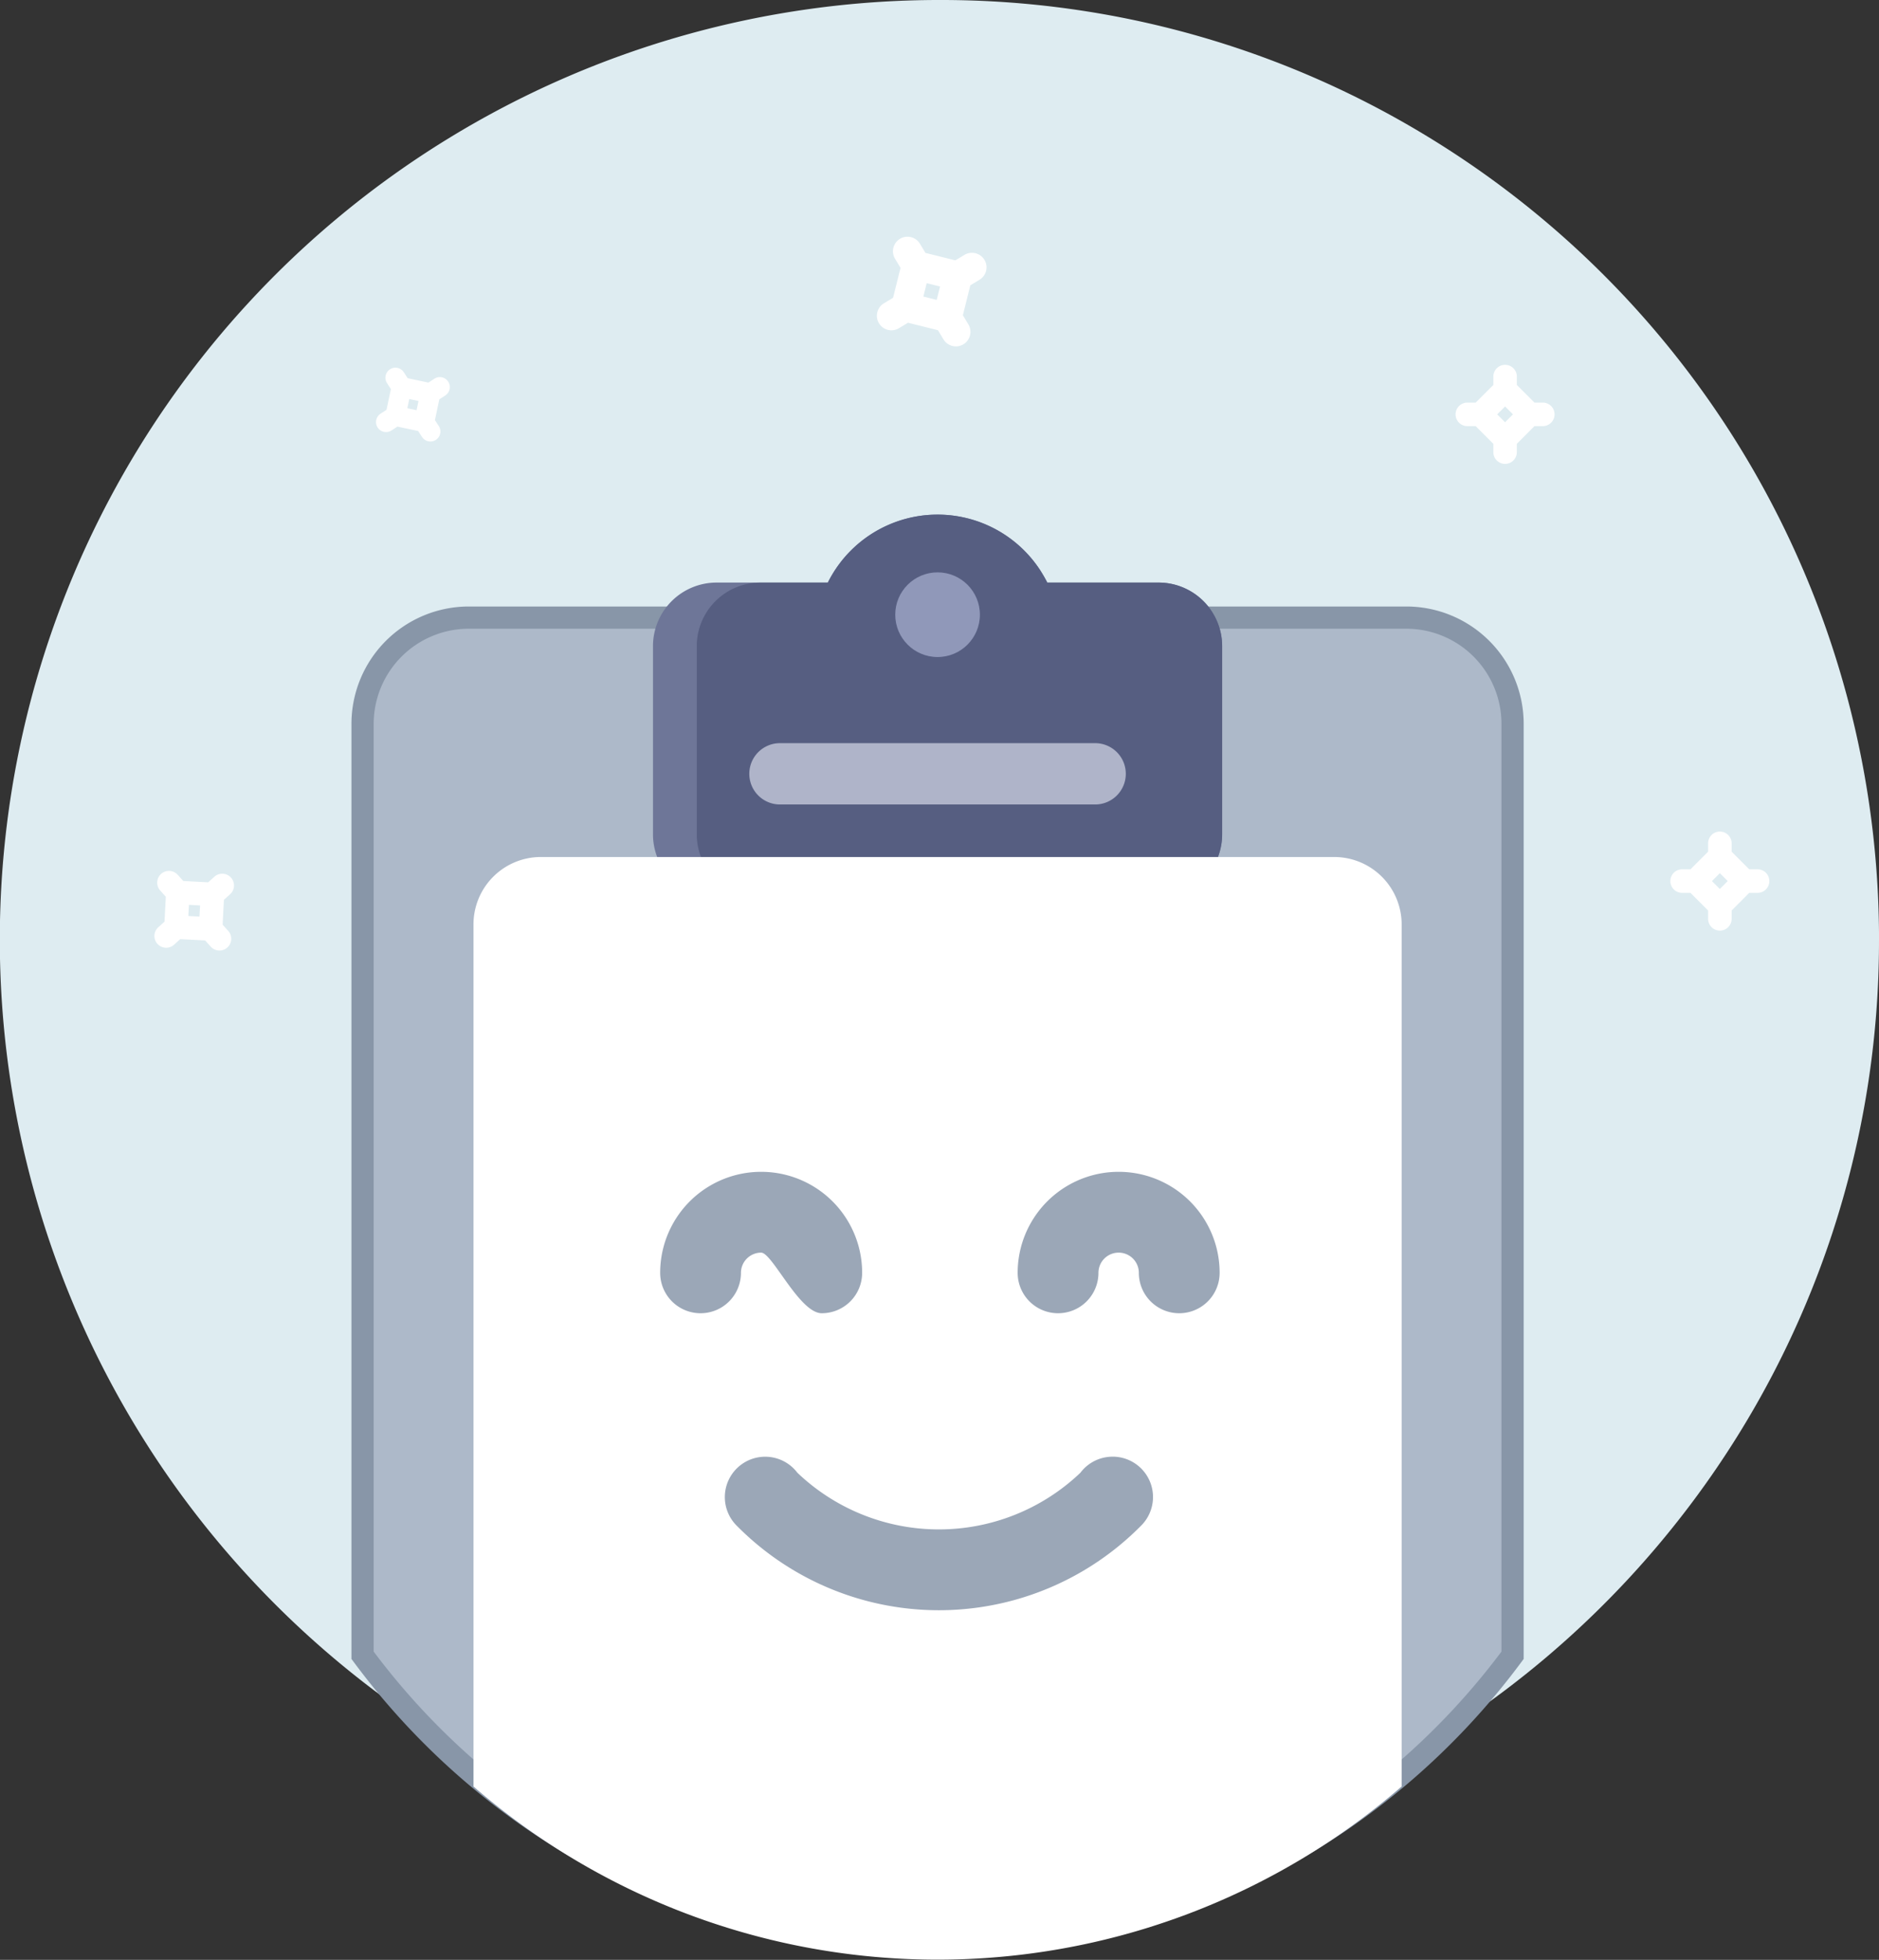
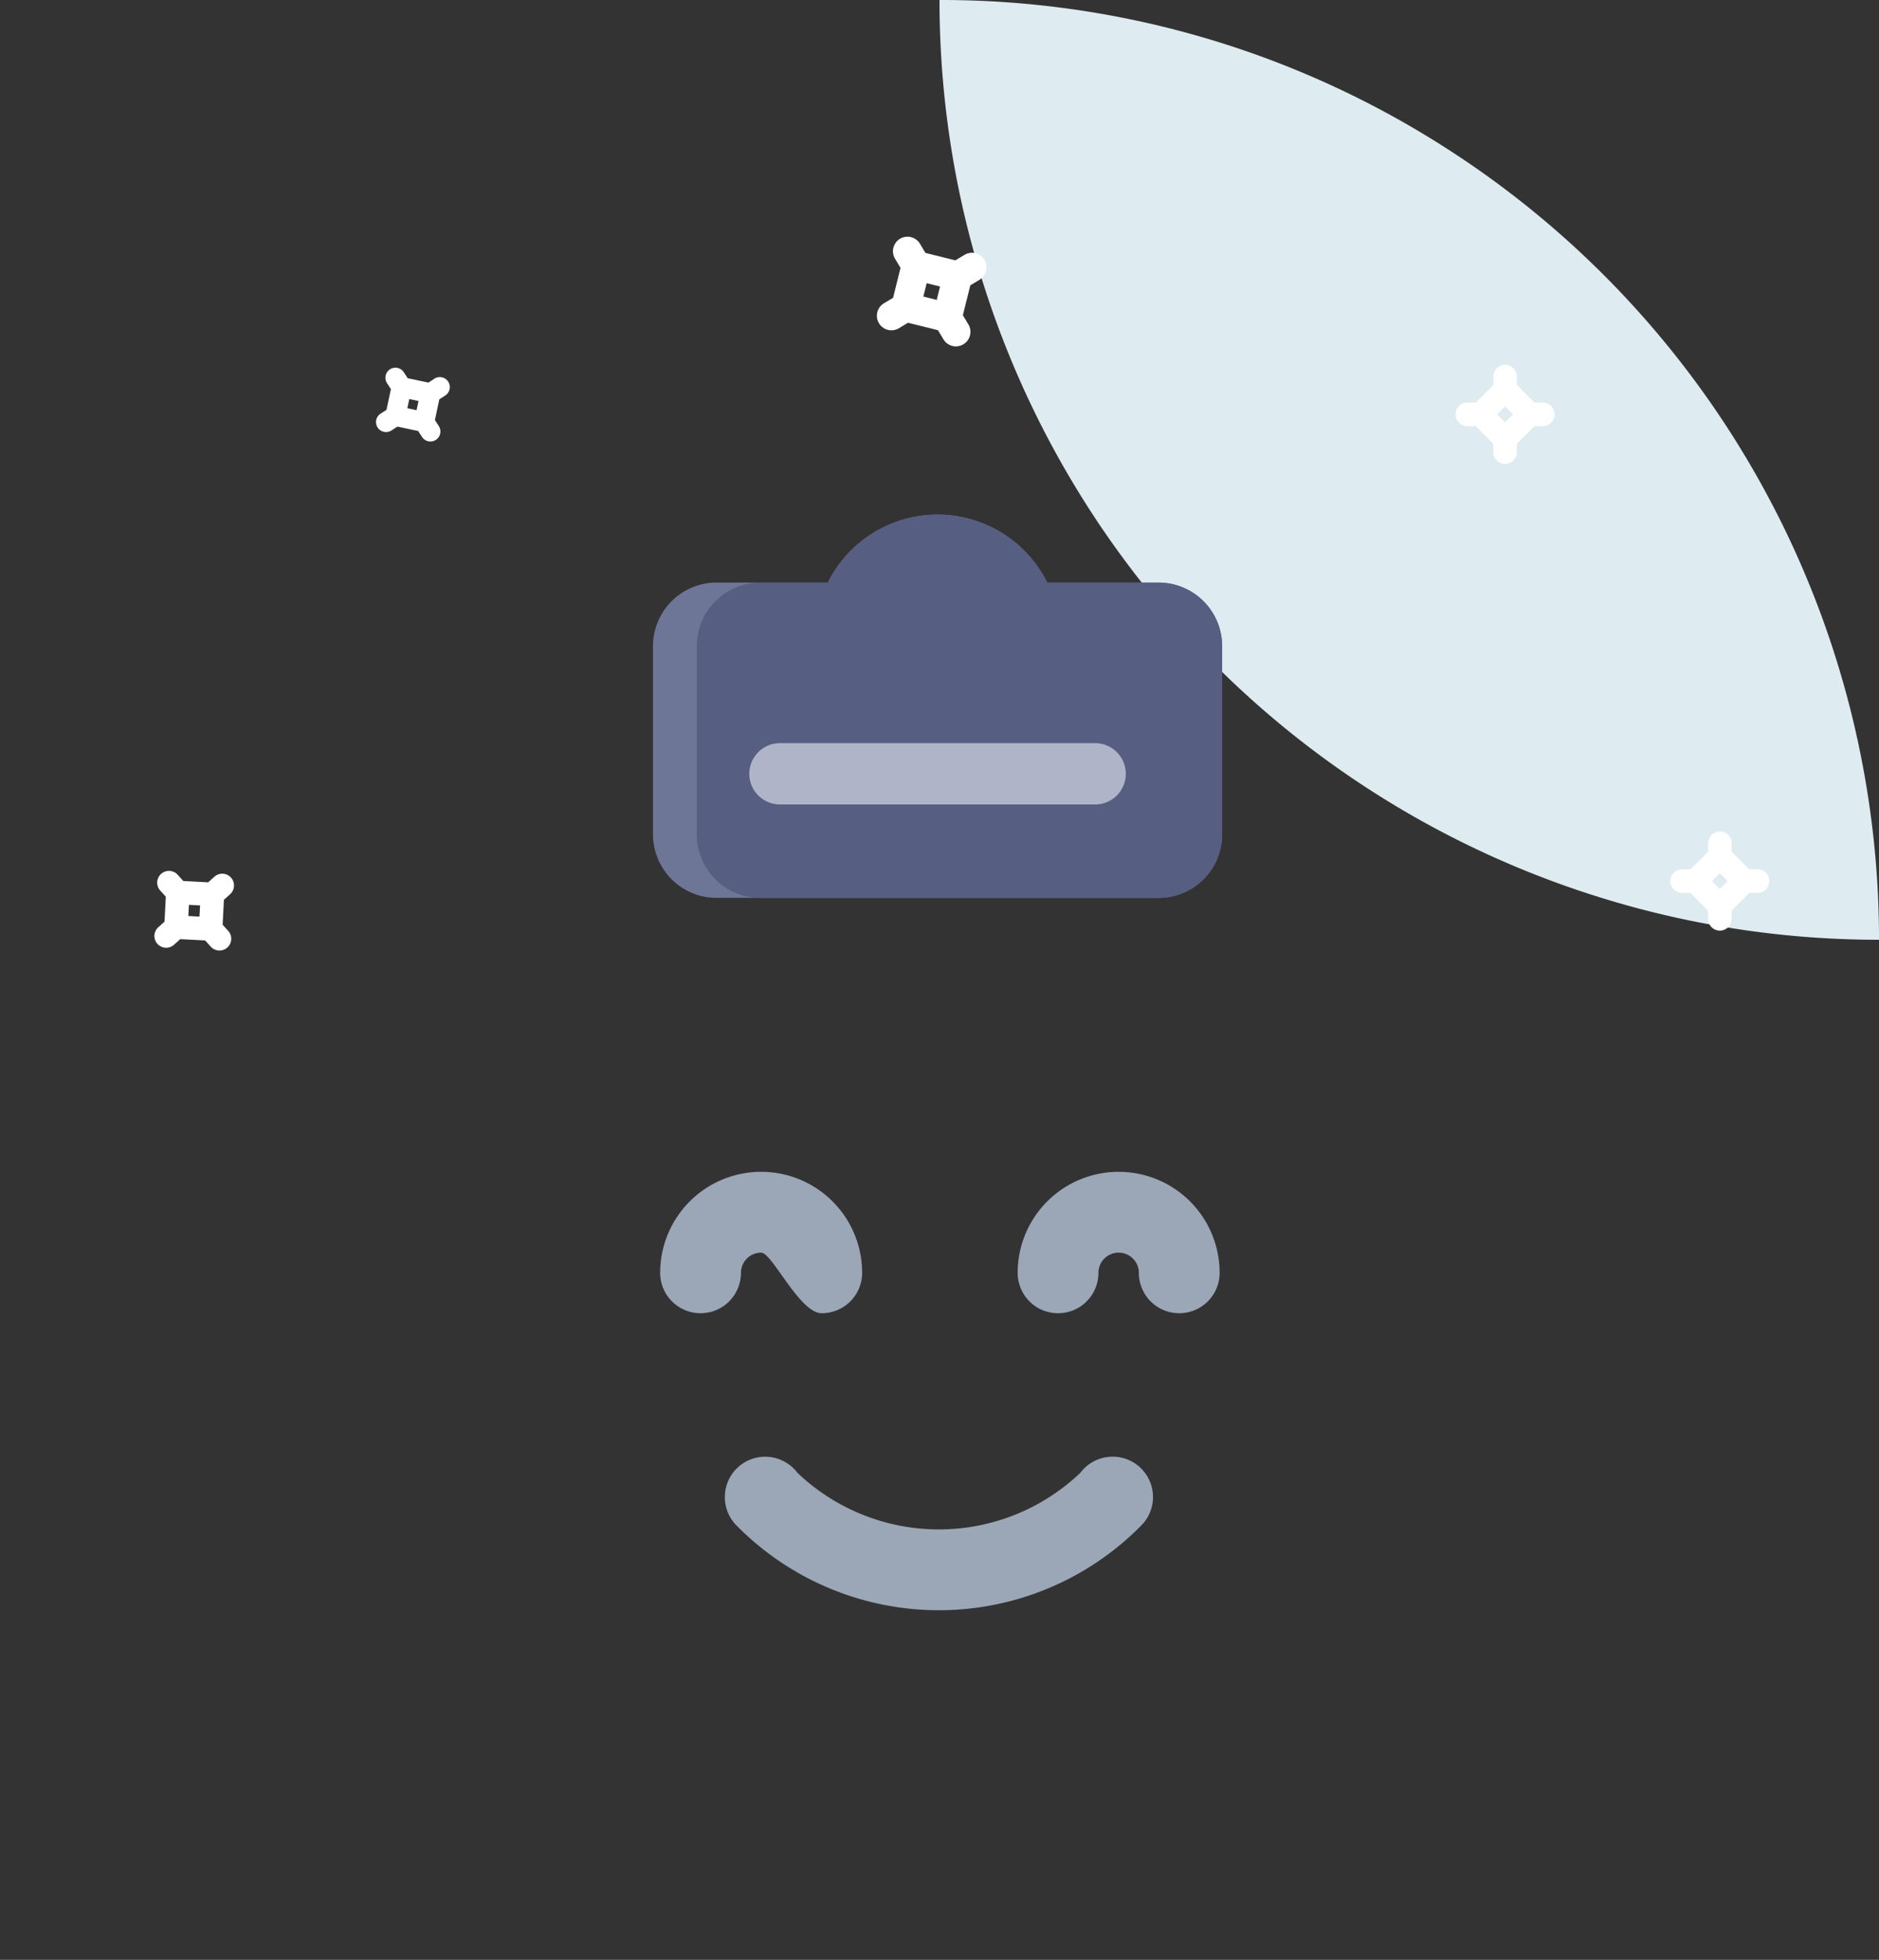
<svg xmlns="http://www.w3.org/2000/svg" width="253.711" height="264.549" viewBox="0 0 253.711 264.549">
  <rect x="0" y="0" width="253.711" height="264.549" fill="#333333" stroke="none" />
  <g id="Group_1534" data-name="Group 1534" transform="translate(-833.332 -604.805)">
    <g id="Group_1497" data-name="Group 1497" transform="translate(-243.583 36.672)">
      <g id="test" transform="translate(1081.583 575.979)">
-         <path id="Path_8947" data-name="Path 8947" d="M253.711,126.856a126.3,126.3,0,0,1-24.853,75.43,127.621,127.621,0,0,1-19.676,21.084,126.76,126.76,0,0,1-164.654,0,127.616,127.616,0,0,1-19.675-21.084A126.84,126.84,0,0,1,126.856,0c.166,0,.332,0,.5,0a126.152,126.152,0,0,1,65.111,18.257,126.9,126.9,0,0,1,61.248,108.594Z" transform="translate(-4.668 -7.846)" fill="#deecf1" />
-         <path id="Path_8949" data-name="Path 8949" d="M205.432,51.2V176.922a97.136,97.136,0,0,1-14.976,16.048,96.483,96.483,0,0,1-125.326,0,97.135,97.135,0,0,1-14.976-16.048V51.2A14.349,14.349,0,0,1,64.5,36.853H191.082A14.349,14.349,0,0,1,205.432,51.2Z" transform="translate(-5.866 38.669)" fill="#adb9c9" stroke="#8896a8" stroke-width="3" />
+         <path id="Path_8947" data-name="Path 8947" d="M253.711,126.856A126.84,126.84,0,0,1,126.856,0c.166,0,.332,0,.5,0a126.152,126.152,0,0,1,65.111,18.257,126.9,126.9,0,0,1,61.248,108.594Z" transform="translate(-4.668 -7.846)" fill="#deecf1" />
        <path id="Path_8951" data-name="Path 8951" d="M230.97,17.759V43.147a8.585,8.585,0,0,1-8.587,8.587H162.707a8.585,8.585,0,0,1-8.587-8.587V17.759a8.585,8.585,0,0,1,8.587-8.587h15.023a16.547,16.547,0,0,1,28.644-1.71c.032.047.059.091.087.138.232.359.453.729.654,1.107.091.166.174.323.244.465h15.023A8.584,8.584,0,0,1,230.97,17.759Z" transform="translate(-70.619 61.621)" fill="#6e7698" />
        <path id="Path_8952" data-name="Path 8952" d="M240.732,17.759V43.147a8.584,8.584,0,0,1-8.587,8.587H178.38a8.585,8.585,0,0,1-8.587-8.587V17.759a8.584,8.584,0,0,1,8.587-8.587h9.112a16.547,16.547,0,0,1,28.644-1.71c.032.047.059.091.087.138.252.406.473.78.654,1.107.091.166.173.323.244.465h15.023A8.584,8.584,0,0,1,240.732,17.759Z" transform="translate(-80.381 61.621)" fill="#565e81" />
-         <circle id="Ellipse_14" data-name="Ellipse 14" cx="5.715" cy="5.715" r="5.715" transform="translate(116.212 69.414)" fill="#9098b9" />
        <path id="Path_8953" data-name="Path 8953" d="M235.3,90.062H192.739a4.138,4.138,0,0,1-4.138-4.138h0a4.138,4.138,0,0,1,4.138-4.138H235.3a4.138,4.138,0,0,1,4.138,4.138h0A4.138,4.138,0,0,1,235.3,90.062Z" transform="translate(-92.095 10.683)" fill="#afb4c9" />
-         <path id="Path_8954" data-name="Path 8954" d="M215.186,131.7V248a95.679,95.679,0,0,1-125.326,0V131.7a9.1,9.1,0,0,1,9.041-9.166h107.24A9.106,9.106,0,0,1,215.186,131.7Z" transform="translate(-30.597 -14.697)" fill="#fff" />
      </g>
      <path id="smile" d="M188.086,169.09a5.454,5.454,0,0,1-5.454-5.454,2.727,2.727,0,1,0-5.454,0,5.454,5.454,0,1,1-10.908,0,13.635,13.635,0,0,1,27.271,0A5.454,5.454,0,0,1,188.086,169.09Zm-42.815-5.454a13.635,13.635,0,0,0-27.271,0,5.454,5.454,0,1,0,10.908,0,2.73,2.73,0,0,1,2.727-2.727c1.5,0,5.169,8.181,8.181,8.181A5.454,5.454,0,0,0,145.271,163.635Zm33.816,24.817a5.44,5.44,0,0,0-4.345,2.167,27.687,27.687,0,0,1-38.216,0,5.449,5.449,0,1,0-8.107,7.23,38.353,38.353,0,0,0,54.431,0,5.45,5.45,0,0,0-3.762-9.4Z" transform="translate(1048.054 576.31)" fill="#9ba7b7" />
    </g>
    <g id="Group_1526" data-name="Group 1526" transform="translate(871.622 678.722) rotate(-31)">
      <g id="Group_1522" data-name="Group 1522" transform="translate(84.55 7.183)">
        <path id="Path_8967" data-name="Path 8967" d="M99.113,13.483H97.72l-2.944-2.944V9.146a1.963,1.963,0,1,0-3.925,0v1.394l-2.944,2.944H86.513a1.963,1.963,0,1,0,0,3.925h1.393l2.944,2.944v1.394a1.963,1.963,0,1,0,3.925,0V20.353l2.944-2.944h1.394a1.963,1.963,0,1,0,0-3.925Zm-6.3,3.278L91.5,15.446l1.315-1.315,1.315,1.315Z" transform="translate(-84.55 -7.183)" fill="#fff" />
      </g>
    </g>
    <g id="Group_1529" data-name="Group 1529" transform="translate(974.321 709.87)">
      <g id="Group_1522-2" data-name="Group 1522" transform="translate(84.55 7.183)">
        <path id="Path_8967-2" data-name="Path 8967" d="M96.332,12.28H95.2L92.823,9.9V8.771a1.588,1.588,0,1,0-3.176,0V9.9L87.265,12.28H86.138a1.588,1.588,0,1,0,0,3.176h1.127l2.382,2.382v1.127a1.588,1.588,0,1,0,3.176,0V17.838L95.2,15.456h1.127a1.588,1.588,0,1,0,0-3.176Zm-5.1,2.652-1.064-1.064L91.235,12.8,92.3,13.868Z" transform="translate(-84.55 -7.183)" fill="#fff" />
      </g>
    </g>
    <g id="Group_1532" data-name="Group 1532" transform="translate(945.321 646.87)">
      <g id="Group_1522-3" data-name="Group 1522" transform="translate(84.55 7.183)">
        <path id="Path_8967-3" data-name="Path 8967" d="M96.332,12.28H95.2L92.823,9.9V8.771a1.588,1.588,0,1,0-3.176,0V9.9L87.265,12.28H86.138a1.588,1.588,0,1,0,0,3.176h1.127l2.382,2.382v1.127a1.588,1.588,0,1,0,3.176,0V17.838L95.2,15.456h1.127a1.588,1.588,0,1,0,0-3.176Zm-5.1,2.652-1.064-1.064L91.235,12.8,92.3,13.868Z" transform="translate(-84.55 -7.183)" fill="#fff" />
      </g>
    </g>
    <g id="Group_1533" data-name="Group 1533" transform="matrix(0.839, -0.545, 0.545, 0.839, 806.377, 697.804)">
      <g id="Group_1522-4" data-name="Group 1522" transform="translate(84.55 7.183)">
        <path id="Path_8967-4" data-name="Path 8967" d="M94.554,11.511H93.6L91.574,9.488V8.531a1.348,1.348,0,1,0-2.7,0v.957l-2.022,2.022H85.9a1.348,1.348,0,1,0,0,2.7h.957l2.022,2.022v.957a1.348,1.348,0,1,0,2.7,0V16.23L93.6,14.207h.957a1.348,1.348,0,0,0,0-2.7Zm-4.328,2.252-.9-.9.9-.9.9.9Z" transform="translate(-84.55 -7.183)" fill="#fff" />
      </g>
    </g>
    <g id="Group_1531" data-name="Group 1531" transform="translate(782.476 778.48) rotate(-42)">
      <g id="Group_1522-5" data-name="Group 1522" transform="translate(84.55 7.183)">
        <path id="Path_8967-5" data-name="Path 8967" d="M96.332,12.28H95.2L92.823,9.9V8.771a1.588,1.588,0,1,0-3.176,0V9.9L87.265,12.28H86.138a1.588,1.588,0,1,0,0,3.176h1.127l2.382,2.382v1.127a1.588,1.588,0,1,0,3.176,0V17.838L95.2,15.456h1.127a1.588,1.588,0,1,0,0-3.176Zm-5.1,2.652-1.064-1.064L91.235,12.8,92.3,13.868Z" transform="translate(-84.55 -7.183)" fill="#fff" />
      </g>
    </g>
  </g>
</svg>